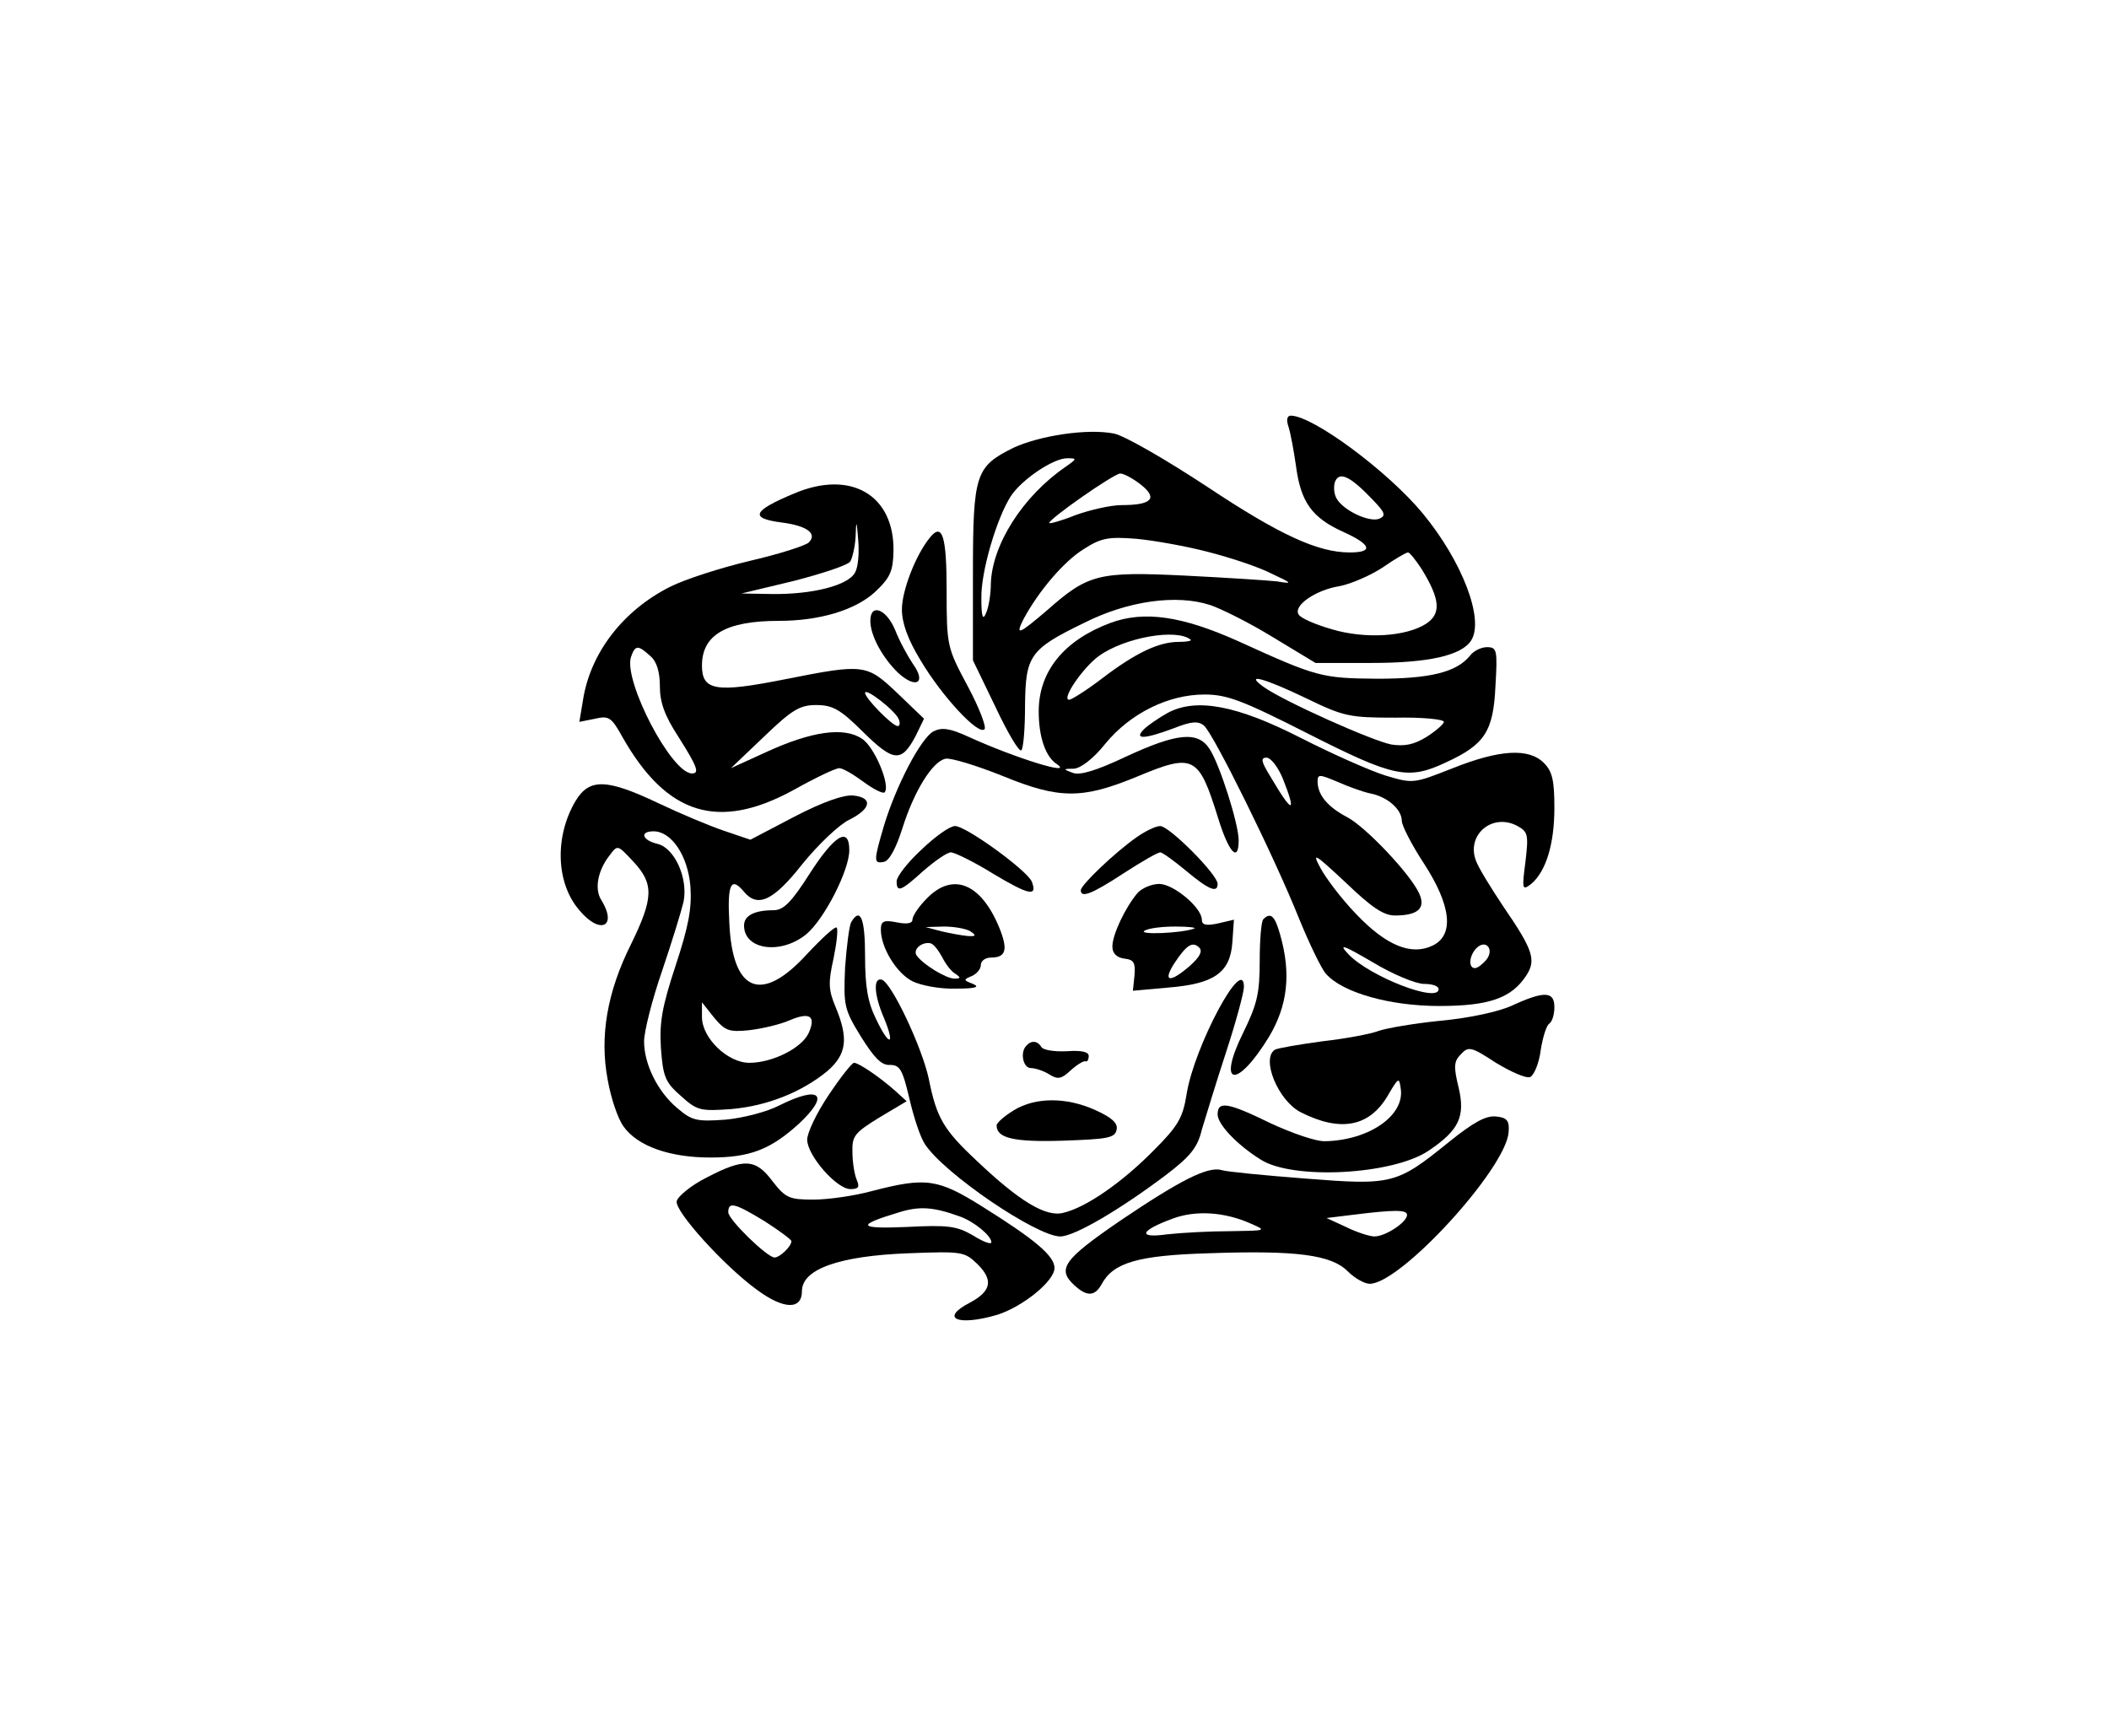
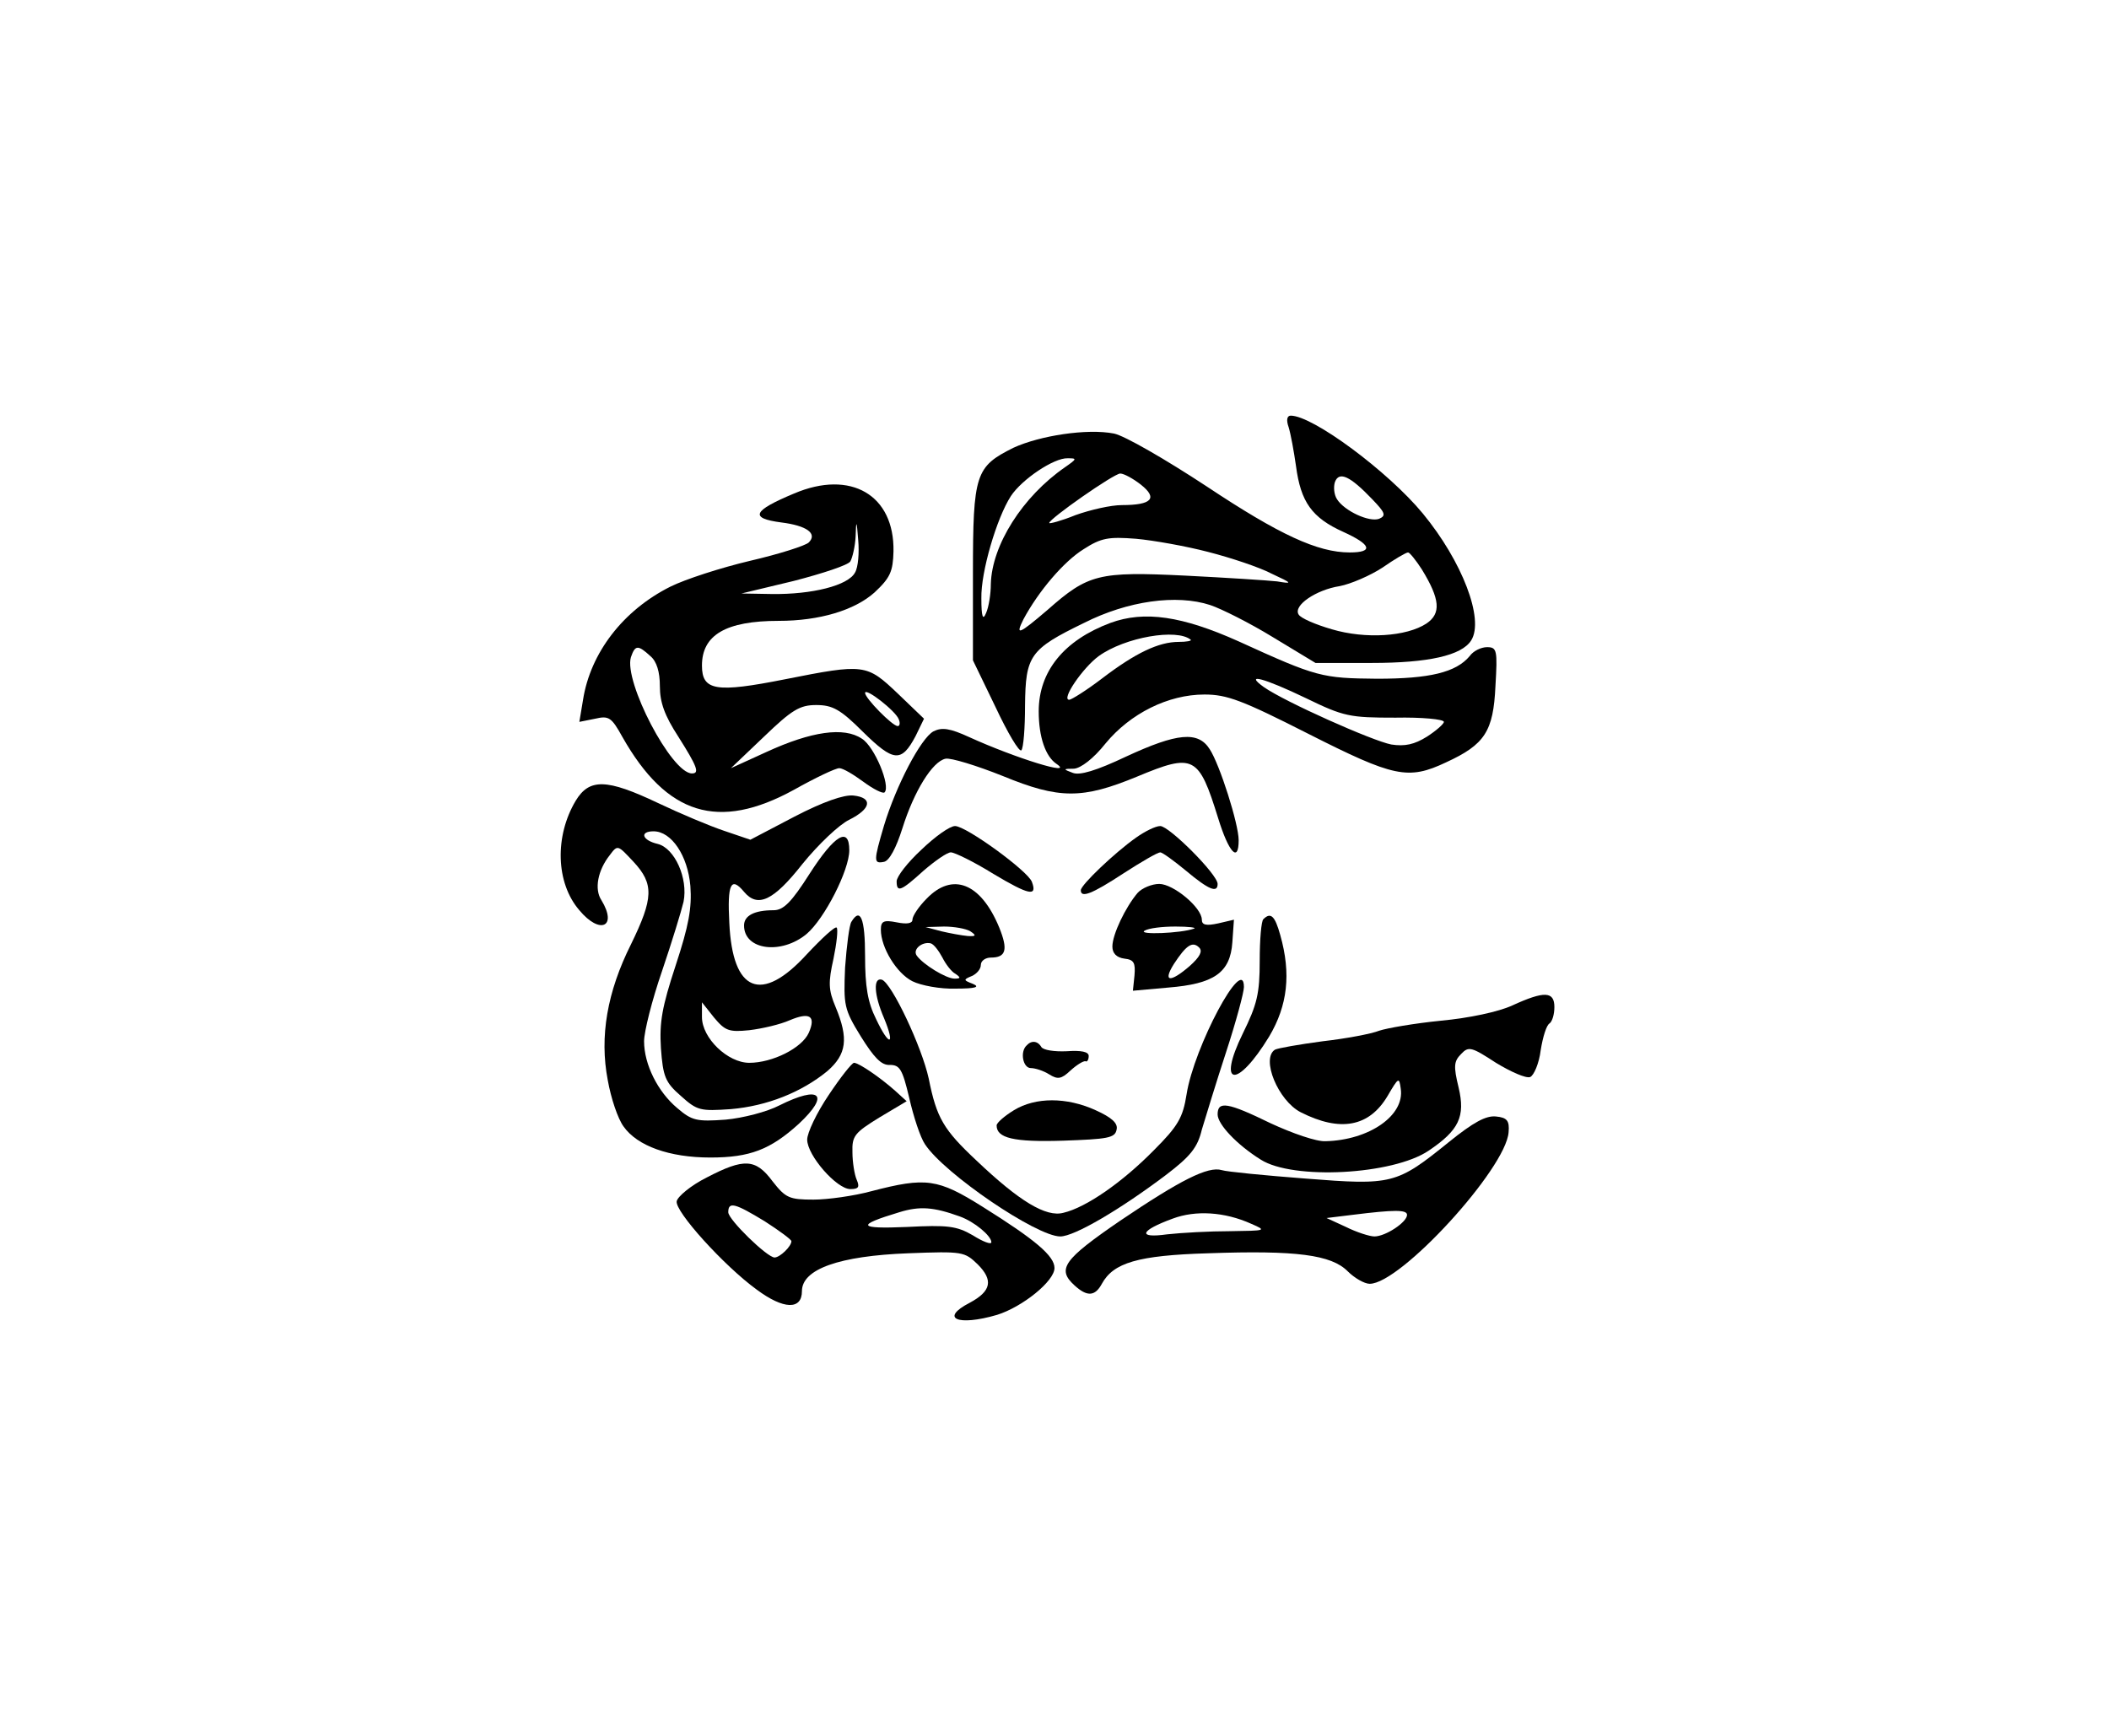
<svg xmlns="http://www.w3.org/2000/svg" version="1.0" width="300pt" height="247pt" viewBox="0 0 400 330" preserveAspectRatio="xMidYMid meet">
  <g transform="translate(0,330) scale(0.1,-0.1)" fill="#000000" stroke="none">
    <path d="M2445 2488 c4 -13 10 -46 14 -74 9 -68 30 -98 90 -125 53 -24 58 -39 12 -39 -61 0 -134 34 -271 125 -79 52 -157 97 -177 101 -51 10 -141 -4 -191 -27 -72 -36 -77 -49 -77 -239 l0 -165 43 -89 c23 -49 45 -86 49 -82 4 4 7 42 7 85 1 95 9 107 112 157 83 42 176 55 240 34 21 -7 75 -34 119 -61 l81 -49 107 0 c107 0 171 14 189 43 25 40 -17 150 -92 241 -66 80 -209 186 -251 186 -7 0 -9 -8 -4 -22z m-425 -76 c-81 -56 -139 -148 -141 -222 0 -19 -4 -44 -9 -55 -6 -15 -9 -8 -9 28 -1 50 29 152 56 194 21 32 82 73 108 72 18 0 18 -1 -5 -17z m144 -33 c33 -26 21 -39 -36 -39 -21 0 -60 -9 -88 -19 -27 -11 -50 -17 -50 -15 0 8 123 94 135 94 7 0 25 -10 39 -21z m440 -28 c24 -25 27 -31 13 -37 -19 -7 -66 15 -80 37 -6 9 -7 24 -4 33 8 21 29 11 71 -33z m-312 -100 c43 -11 97 -29 120 -41 41 -19 41 -20 11 -15 -18 2 -96 7 -175 11 -164 8 -184 3 -261 -65 -55 -47 -62 -50 -46 -18 29 54 77 110 114 133 34 22 48 24 100 20 33 -3 95 -14 137 -25z m406 -33 c35 -57 37 -84 9 -103 -38 -25 -116 -30 -180 -11 -31 9 -59 21 -63 28 -11 17 33 47 78 54 21 4 58 20 81 35 23 16 45 29 49 29 3 0 15 -15 26 -32z" />
    <path d="M1505 2362 c-79 -33 -85 -47 -24 -55 48 -6 69 -21 52 -38 -6 -6 -56 -22 -112 -35 -55 -13 -123 -35 -151 -49 -90 -45 -152 -126 -166 -215 l-7 -42 30 6 c26 6 31 3 52 -35 84 -148 182 -179 326 -100 41 23 79 41 86 41 7 0 27 -12 46 -26 19 -14 37 -23 40 -20 12 12 -19 87 -43 102 -34 23 -96 14 -181 -25 l-68 -31 63 60 c53 51 68 60 99 60 31 0 46 -8 89 -51 58 -57 73 -59 100 -8 l16 33 -50 48 c-59 56 -63 57 -214 27 -131 -26 -158 -22 -158 26 0 58 45 85 146 85 77 0 144 20 182 54 30 28 35 40 36 78 2 107 -81 156 -189 110z m116 -150 c-13 -25 -82 -42 -158 -41 l-58 1 100 24 c54 14 103 30 107 37 4 7 9 28 10 47 1 33 2 32 5 -7 2 -23 0 -51 -6 -61z m-389 -159 c12 -10 18 -30 18 -57 0 -31 9 -56 35 -96 36 -57 41 -70 26 -70 -39 0 -130 175 -116 221 8 23 13 24 37 2z m472 -120 c3 -7 2 -13 -2 -13 -10 0 -62 53 -62 63 0 11 58 -34 64 -50z" />
-     <path d="M1763 2278 c-27 -33 -53 -101 -53 -136 0 -26 11 -57 36 -98 40 -67 109 -142 121 -130 4 4 -10 41 -32 82 -39 73 -40 76 -40 181 0 104 -8 131 -32 101z" />
-     <path d="M1650 2120 c0 -28 23 -70 53 -99 34 -31 54 -19 28 17 -10 15 -26 44 -34 65 -17 40 -47 51 -47 17z" />
    <path d="M2106 2116 c-88 -33 -136 -92 -136 -168 0 -49 13 -86 34 -100 35 -24 -78 11 -166 51 -37 17 -52 19 -68 11 -24 -13 -71 -103 -94 -179 -20 -68 -20 -73 0 -69 10 2 23 26 35 64 22 70 57 127 82 132 10 2 59 -13 109 -33 107 -44 151 -44 255 -1 108 45 117 40 154 -79 20 -65 39 -86 39 -42 0 31 -36 144 -55 173 -22 35 -62 31 -159 -14 -57 -27 -88 -36 -101 -31 -19 7 -19 8 2 8 13 1 37 19 60 48 47 57 119 93 188 93 43 0 72 -11 198 -75 162 -82 189 -88 261 -54 74 34 90 59 94 145 4 68 3 74 -16 74 -11 0 -26 -7 -33 -17 -26 -31 -76 -43 -176 -43 -105 1 -114 3 -263 71 -107 48 -179 59 -244 35z m153 -32 c2 -2 -8 -4 -23 -4 -38 0 -82 -21 -145 -69 -30 -23 -59 -41 -63 -41 -16 0 26 61 56 83 50 36 149 53 175 31z m219 -111 c72 -35 83 -37 170 -37 50 1 92 -3 92 -8 0 -4 -15 -17 -32 -28 -24 -15 -42 -19 -68 -15 -36 7 -202 81 -242 109 -39 28 1 17 80 -21z" />
-     <path d="M2215 1945 c-16 -9 -37 -23 -45 -31 -20 -20 1 -19 57 2 33 13 46 14 57 5 18 -15 134 -250 180 -365 20 -49 43 -97 52 -107 32 -36 122 -61 215 -61 95 0 137 15 165 57 20 30 14 49 -43 132 -24 36 -48 75 -52 87 -19 49 31 92 79 66 20 -11 21 -17 15 -68 -7 -53 -6 -55 11 -42 28 24 44 75 44 145 0 52 -4 69 -20 85 -29 29 -85 25 -173 -10 -74 -29 -75 -30 -128 -14 -29 9 -101 41 -160 71 -123 63 -200 77 -254 48z m219 -125 c27 -68 18 -67 -23 3 -18 29 -20 37 -8 37 8 0 22 -18 31 -40z m166 -28 c32 -6 60 -30 60 -52 0 -9 19 -46 42 -81 52 -80 58 -136 17 -156 -41 -20 -89 0 -146 60 -28 29 -58 69 -68 88 -16 30 -11 27 48 -28 49 -47 72 -63 94 -63 44 0 59 14 46 42 -16 36 -102 127 -137 145 -36 19 -55 41 -56 66 0 16 2 16 38 1 20 -9 48 -19 62 -22z m102 -362 c16 0 28 -4 28 -10 0 -27 -131 24 -171 66 -20 21 -12 19 46 -15 38 -23 82 -41 97 -41z m118 45 c-7 -8 -16 -15 -21 -15 -13 0 -11 24 3 38 18 18 35 -3 18 -23z" />
    <path d="M1090 1778 c-40 -67 -38 -156 7 -208 39 -47 73 -32 42 19 -14 21 -7 57 16 86 15 20 15 19 45 -13 39 -42 38 -69 -5 -157 -45 -90 -60 -175 -44 -258 6 -34 19 -73 30 -88 26 -37 87 -59 165 -59 75 0 114 15 168 64 60 56 41 74 -37 35 -23 -12 -69 -24 -102 -27 -55 -4 -64 -2 -92 22 -37 31 -63 83 -63 127 0 18 15 78 34 133 19 56 37 115 41 132 9 45 -17 102 -49 110 -30 7 -35 24 -8 24 34 0 65 -46 70 -104 3 -42 -3 -75 -28 -151 -26 -79 -31 -108 -28 -157 4 -54 8 -65 38 -91 31 -28 37 -29 95 -25 69 6 134 32 183 72 37 32 41 62 16 122 -14 33 -14 47 -4 92 6 29 9 56 6 59 -3 3 -28 -20 -57 -51 -86 -94 -141 -72 -147 60 -4 74 3 89 28 59 26 -31 56 -17 111 53 30 37 70 75 89 84 42 21 45 42 8 46 -18 2 -58 -12 -112 -40 l-84 -44 -50 17 c-27 9 -84 33 -126 53 -97 46 -130 47 -156 4z m330 -436 c25 3 59 11 77 19 38 16 50 8 36 -24 -13 -29 -69 -57 -113 -57 -41 0 -90 47 -90 87 l0 28 23 -29 c21 -25 28 -28 67 -24z" />
    <path d="M1747 1685 c-26 -24 -47 -51 -47 -60 0 -22 8 -19 51 20 22 19 45 35 52 35 7 0 44 -18 81 -41 67 -40 84 -44 73 -15 -8 21 -125 106 -146 106 -10 0 -38 -20 -64 -45z" />
    <path d="M2155 1708 c-41 -29 -105 -90 -105 -100 0 -15 20 -8 81 32 34 22 65 40 70 40 4 0 26 -16 49 -35 43 -36 60 -43 60 -25 0 18 -92 110 -109 110 -9 0 -29 -10 -46 -22z" />
    <path d="M1535 1640 c-35 -55 -50 -70 -69 -70 -36 0 -56 -10 -56 -29 0 -47 71 -56 119 -16 34 29 81 121 81 159 0 46 -28 29 -75 -44z" />
    <path d="M1757 1592 c-15 -15 -27 -33 -27 -40 0 -7 -10 -9 -30 -5 -25 5 -30 2 -30 -14 0 -34 30 -83 60 -98 16 -8 53 -15 82 -14 38 0 47 3 33 9 -18 7 -19 8 -2 15 9 4 17 13 17 21 0 8 9 14 19 14 29 0 33 15 16 57 -35 85 -89 106 -138 55z m83 -62 c12 -8 11 -10 -5 -9 -11 1 -33 5 -50 9 l-30 8 35 1 c19 0 42 -4 50 -9z m-53 -50 c6 -12 17 -27 25 -31 10 -7 10 -9 -2 -9 -16 0 -60 27 -72 44 -8 12 11 27 27 23 6 -2 15 -14 22 -27z" />
    <path d="M2158 1603 c-23 -27 -48 -79 -48 -102 0 -13 8 -21 23 -23 18 -2 21 -8 19 -32 l-3 -29 67 6 c87 7 118 28 122 86 l3 43 -30 -7 c-23 -5 -31 -3 -31 7 0 23 -54 68 -81 68 -14 0 -33 -8 -41 -17z m107 -68 c-25 -9 -107 -12 -94 -4 8 5 34 8 59 8 25 0 41 -2 35 -4z m-8 -71 c-37 -32 -52 -31 -30 4 23 35 35 44 48 31 7 -7 1 -18 -18 -35z" />
    <path d="M1614 1548 c-4 -6 -9 -46 -12 -87 -3 -72 -2 -79 30 -131 25 -40 39 -55 55 -54 19 0 24 -8 37 -63 8 -35 21 -75 30 -88 37 -56 212 -175 257 -175 27 0 115 52 201 117 46 35 60 52 68 86 7 23 27 89 46 147 19 58 34 114 34 124 0 64 -95 -114 -109 -204 -7 -44 -16 -60 -62 -106 -60 -61 -129 -109 -172 -119 -33 -9 -84 22 -165 99 -63 59 -76 81 -91 156 -13 60 -70 181 -89 188 -17 5 -15 -29 4 -73 22 -53 10 -55 -15 -2 -16 32 -21 62 -21 120 0 72 -9 93 -26 65z" />
    <path d="M2397 1553 c-4 -3 -7 -39 -7 -79 0 -63 -5 -83 -32 -138 -50 -102 -11 -106 50 -6 35 59 42 119 21 193 -10 36 -18 44 -32 30z" />
    <path d="M2870 1389 c-26 -12 -82 -24 -136 -29 -50 -5 -102 -14 -117 -19 -15 -6 -63 -15 -107 -20 -45 -6 -85 -13 -91 -16 -27 -17 6 -97 49 -119 75 -38 130 -28 165 31 21 36 22 36 25 14 8 -51 -60 -98 -143 -100 -17 -1 -63 15 -104 34 -82 40 -101 43 -101 17 0 -19 37 -58 82 -86 61 -39 251 -29 319 17 58 39 70 65 57 120 -10 41 -9 50 5 64 14 15 20 13 66 -17 28 -17 57 -30 65 -27 7 3 17 26 20 51 4 25 11 48 17 51 5 4 9 17 9 31 0 30 -19 31 -80 3z" />
    <path d="M1947 1313 c-13 -12 -7 -43 8 -43 8 0 24 -5 35 -12 16 -10 23 -9 40 7 12 11 25 19 29 18 3 -2 6 3 6 10 0 8 -14 11 -42 9 -23 -1 -44 2 -48 8 -7 12 -19 13 -28 3z" />
    <path d="M1571 1219 c-23 -34 -41 -72 -41 -85 0 -30 56 -94 82 -94 16 0 18 4 12 18 -4 9 -8 33 -8 52 -1 31 4 37 51 66 l52 31 -22 20 c-28 25 -69 53 -78 53 -4 0 -26 -28 -48 -61z" />
    <path d="M1923 1190 c-18 -11 -33 -24 -33 -29 0 -24 32 -32 126 -29 85 3 99 5 102 21 3 12 -9 23 -40 37 -55 25 -114 25 -155 0z" />
    <path d="M2749 1129 c-99 -80 -107 -82 -272 -69 -78 6 -150 13 -159 16 -26 8 -79 -19 -193 -96 -108 -74 -121 -92 -87 -123 24 -22 39 -21 52 3 22 40 68 54 202 58 168 6 234 -3 265 -34 13 -13 32 -24 42 -24 59 0 259 219 264 288 2 22 -3 28 -24 30 -19 2 -43 -11 -90 -49z m-375 -155 c30 -13 28 -13 -40 -14 -39 0 -93 -3 -120 -6 -57 -8 -52 7 11 30 43 16 98 13 149 -10z m296 17 c0 -14 -41 -41 -62 -41 -9 0 -34 8 -54 18 l-37 17 49 6 c80 10 104 10 104 0z" />
    <path d="M1339 1062 c-30 -15 -55 -36 -57 -45 -4 -19 90 -123 152 -168 51 -38 86 -39 86 -3 0 42 71 67 202 72 104 4 107 3 132 -21 30 -30 26 -51 -15 -73 -58 -30 -23 -45 52 -23 48 15 109 64 109 89 0 23 -37 54 -136 116 -86 54 -108 57 -212 30 -33 -9 -83 -16 -110 -16 -46 0 -53 3 -78 35 -32 43 -54 44 -125 7z m110 -83 c28 -18 51 -35 51 -38 0 -10 -22 -31 -32 -31 -14 0 -88 72 -88 86 0 21 13 17 69 -17z m371 9 c28 -10 60 -37 60 -49 0 -5 -16 1 -35 13 -31 18 -48 20 -126 16 -93 -4 -97 3 -14 28 39 12 65 10 115 -8z" />
  </g>
</svg>